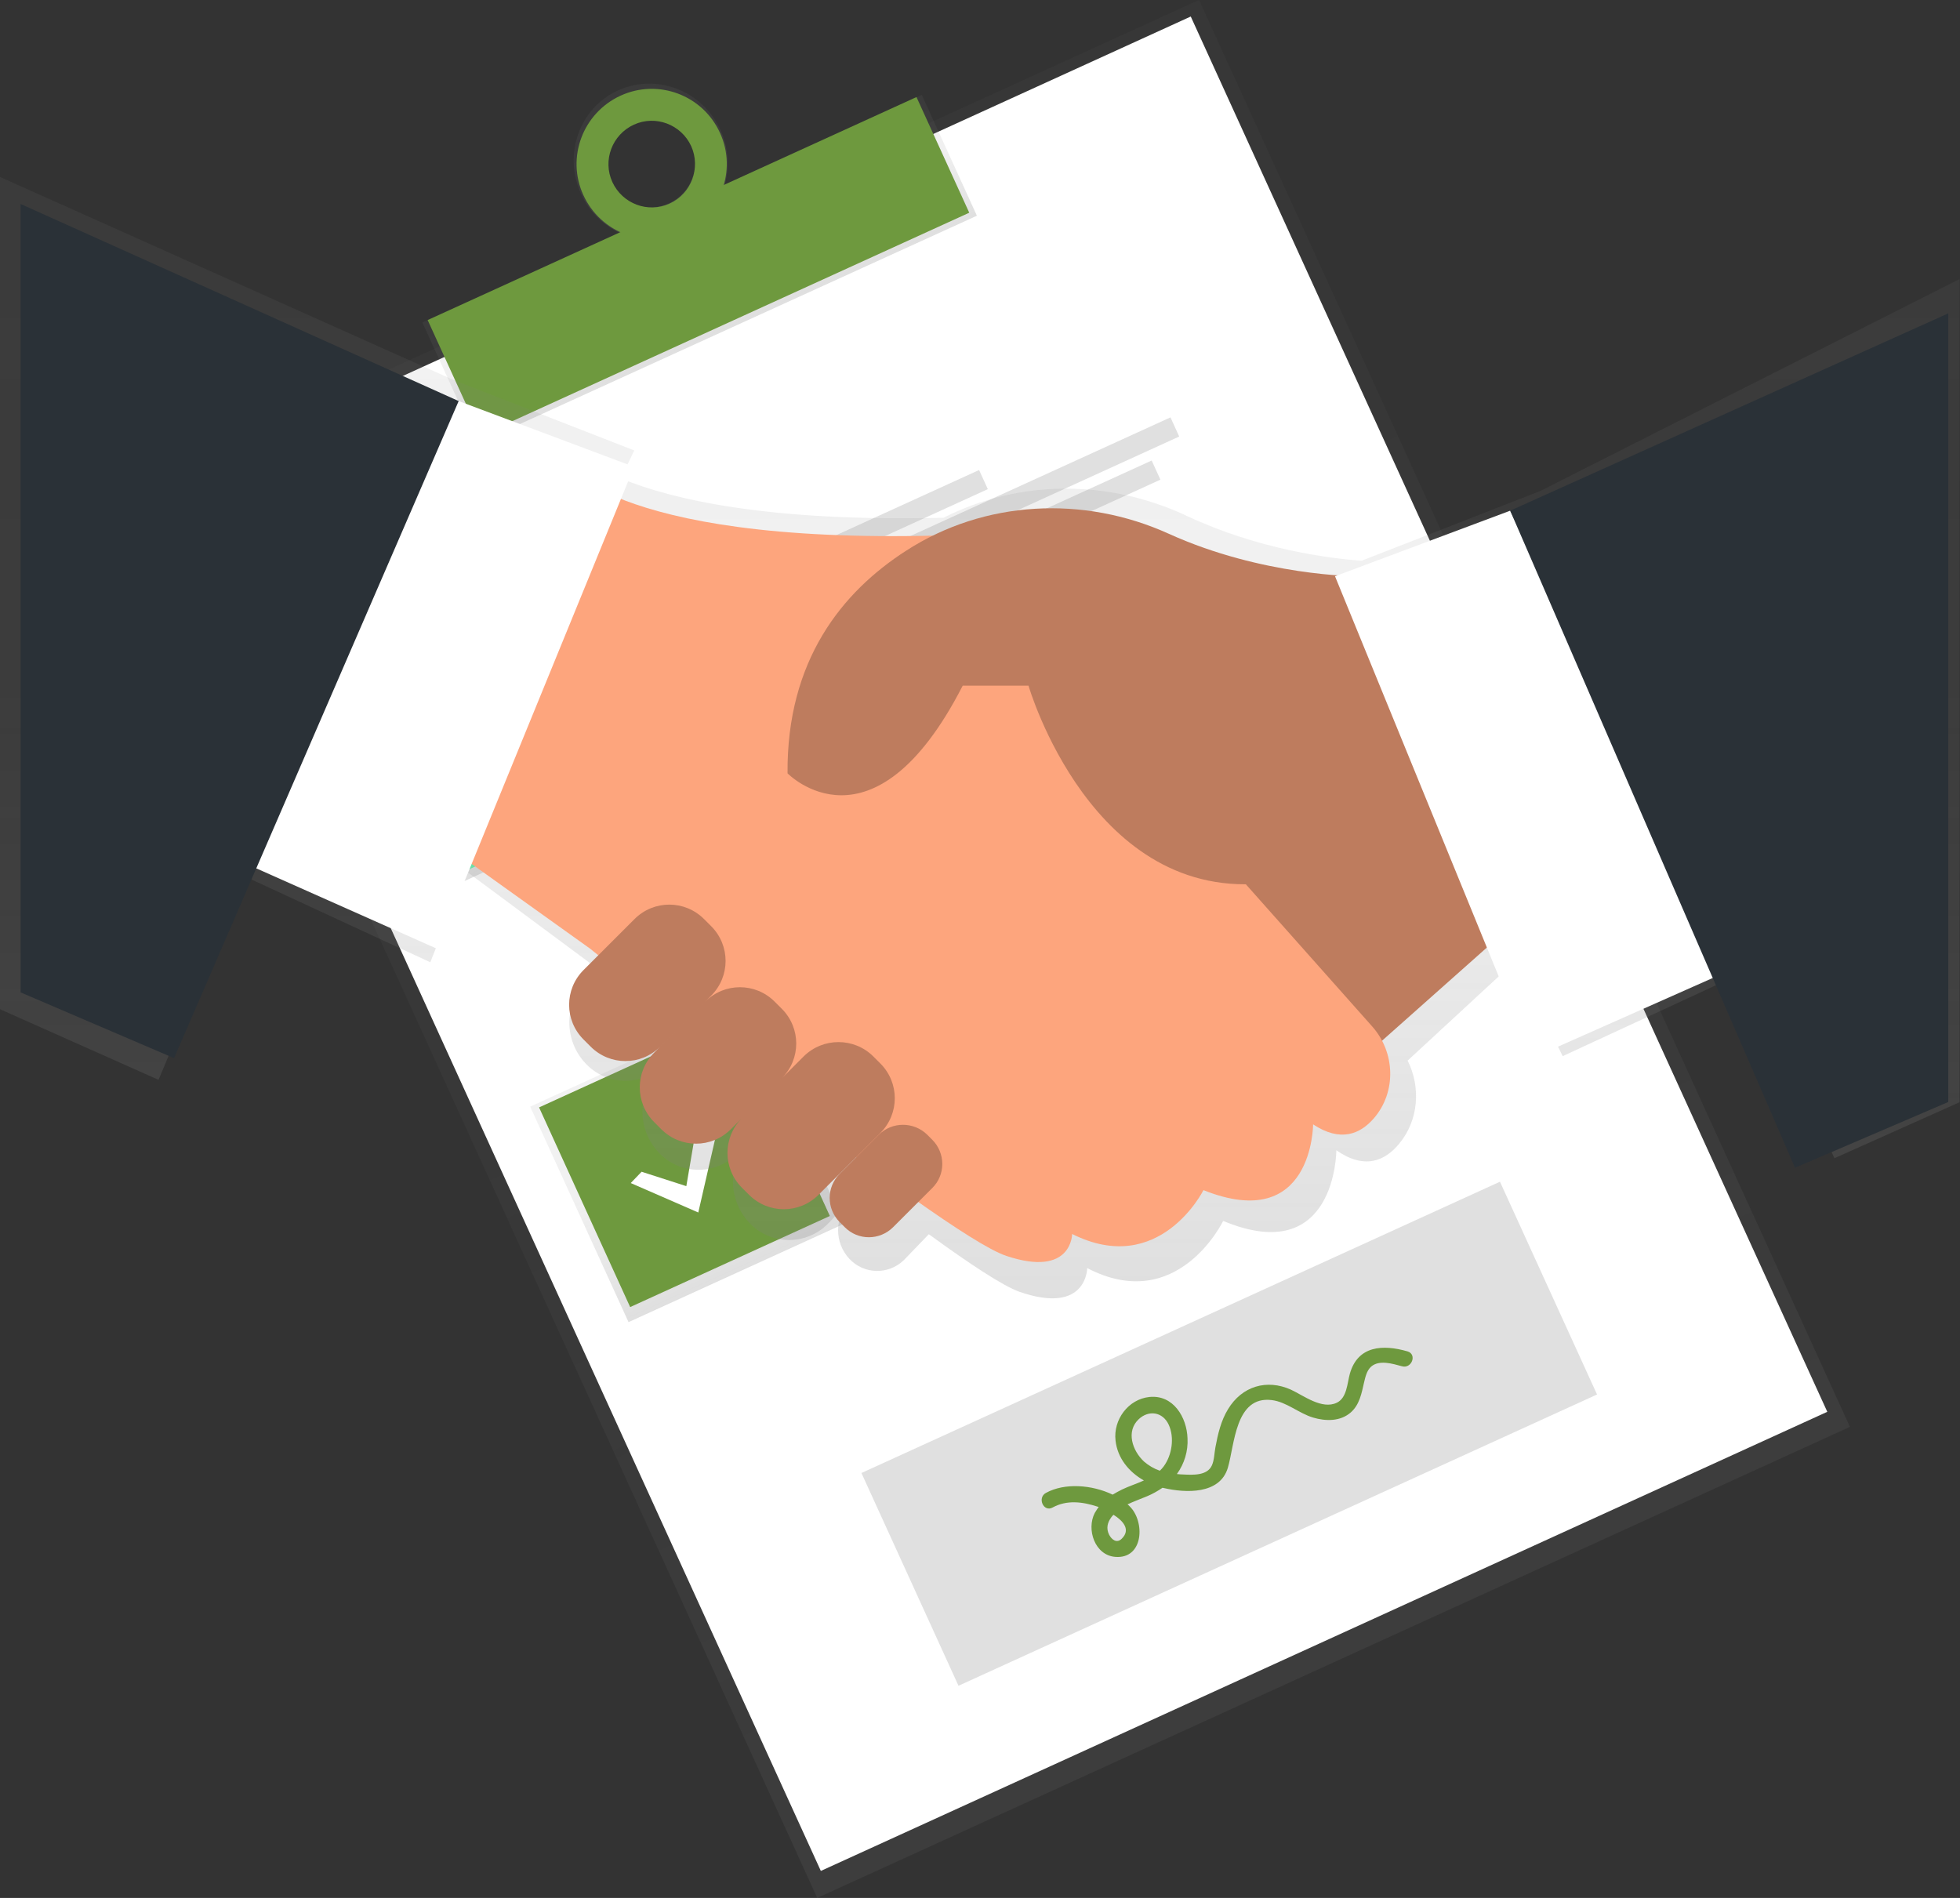
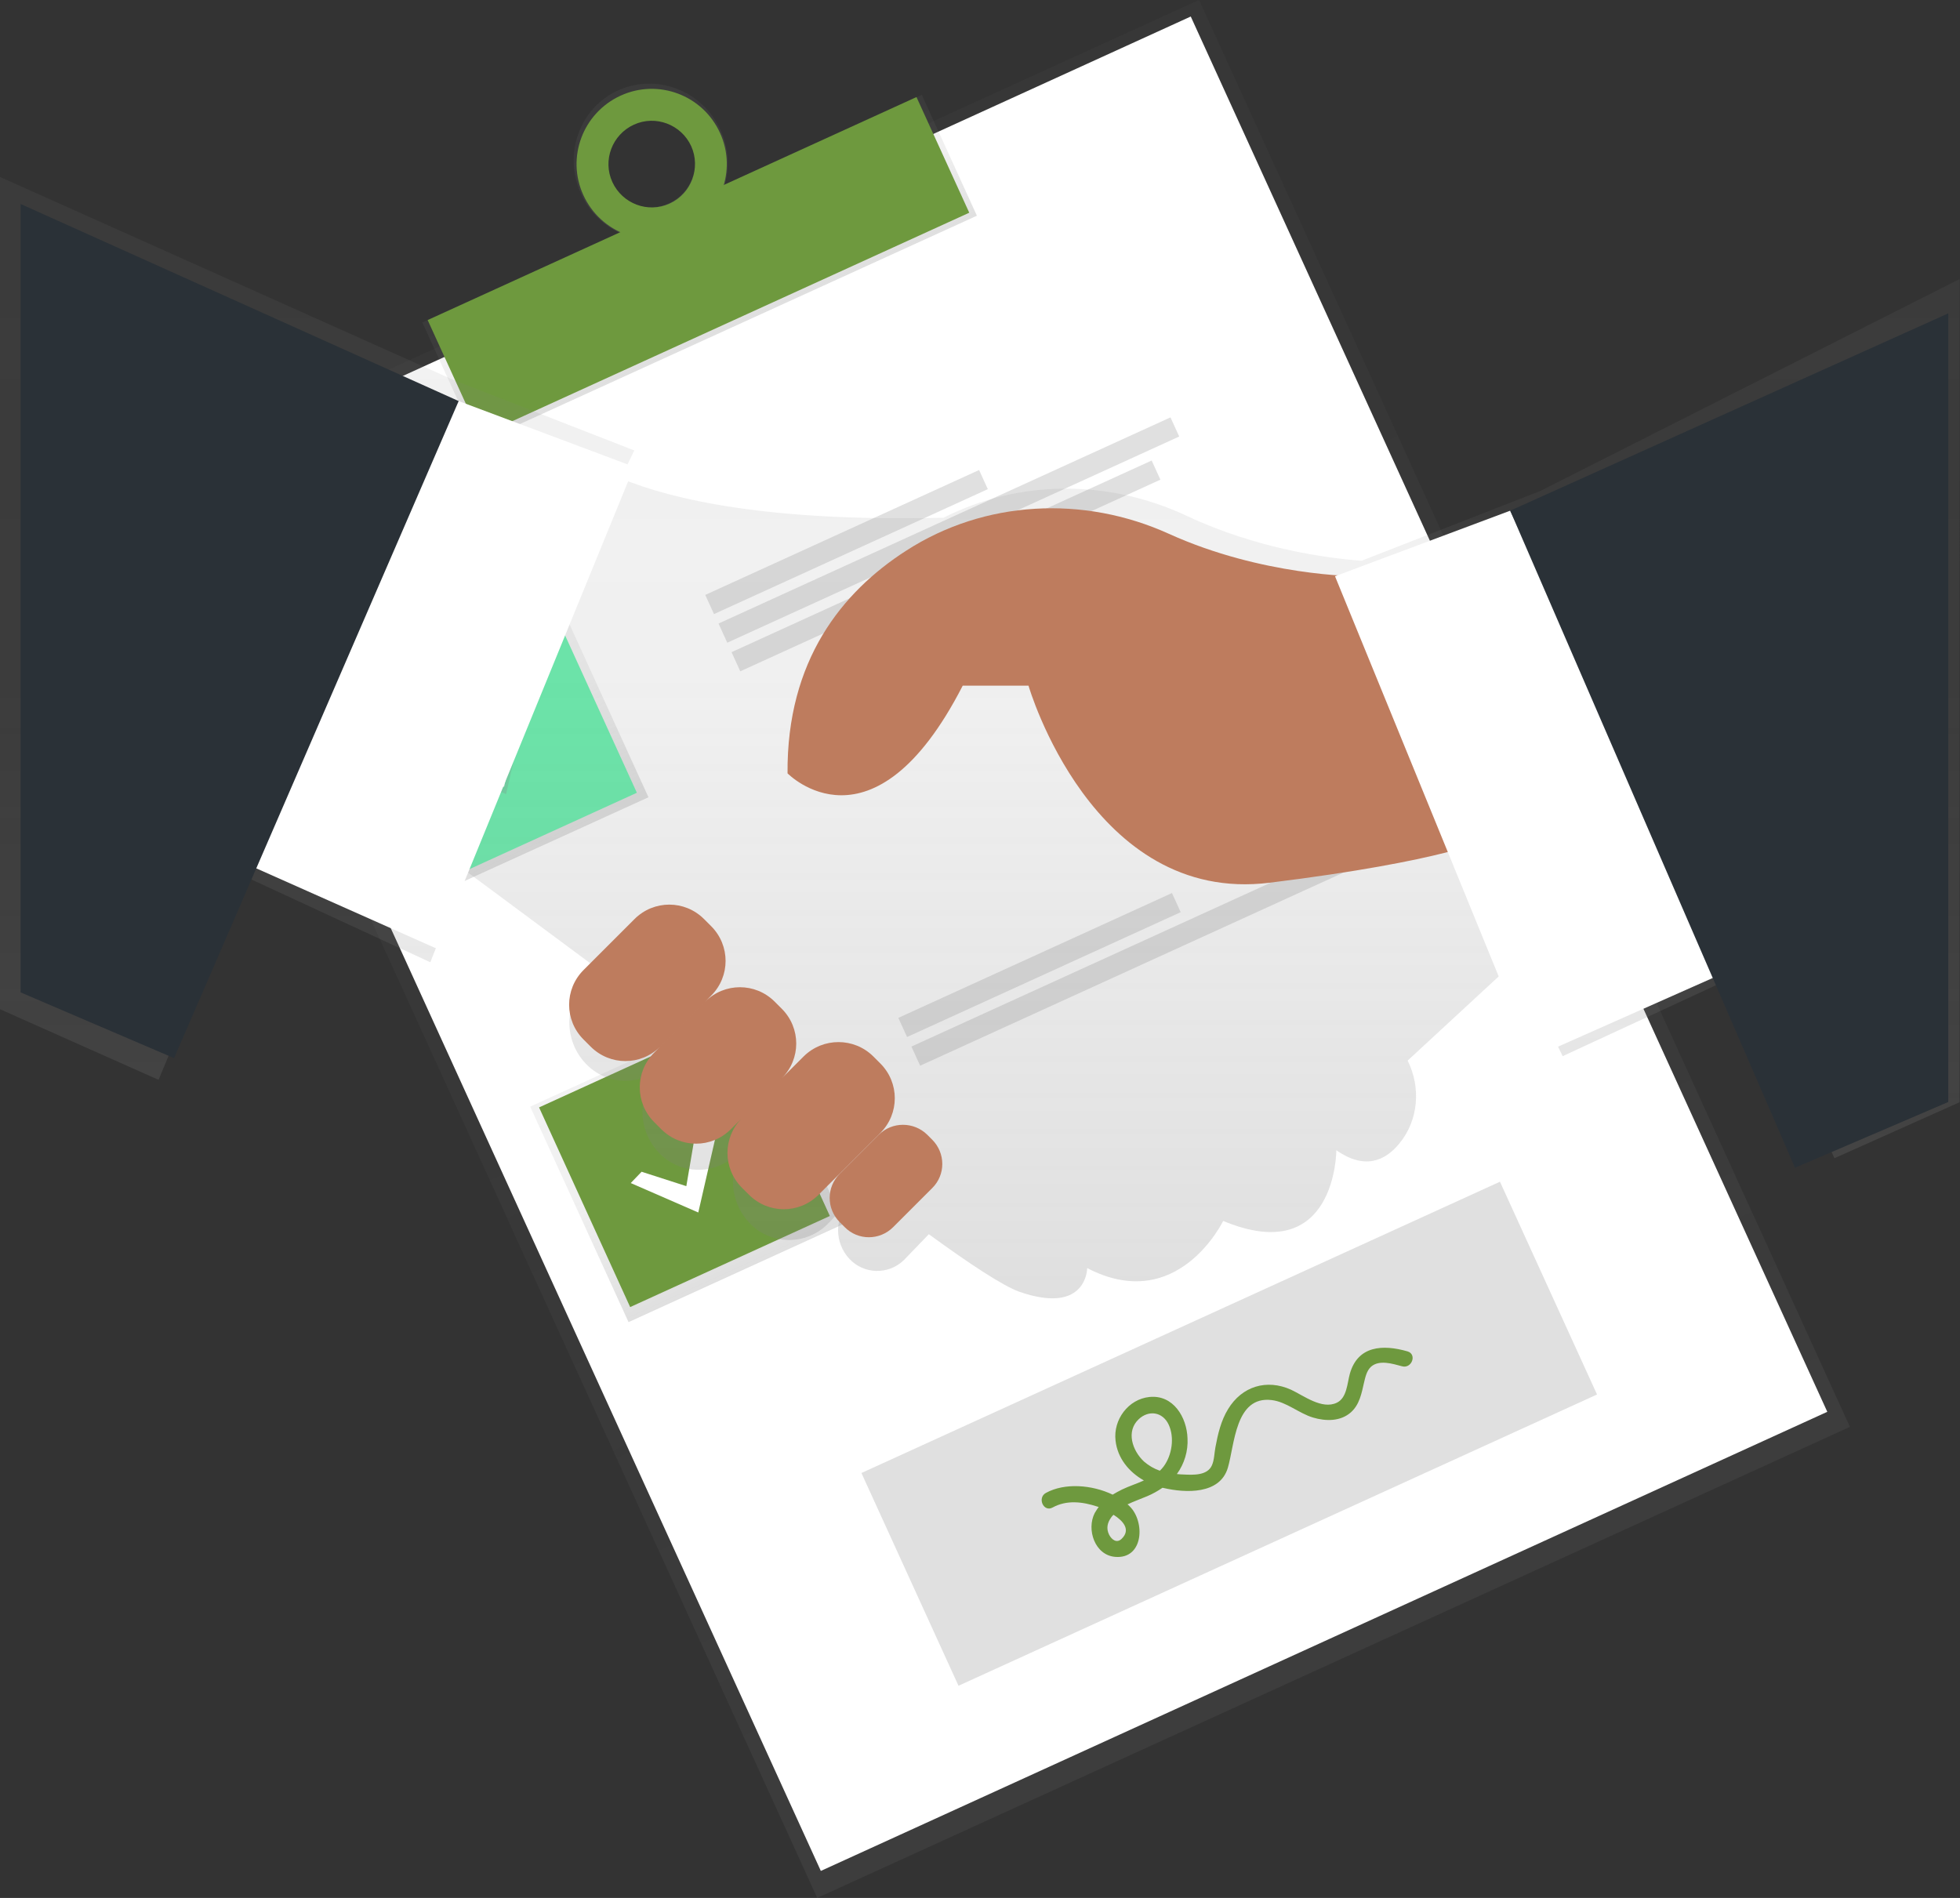
<svg xmlns="http://www.w3.org/2000/svg" id="_x31_96ecc45-c3c6-4b7d-8685-374129418fe3" viewBox="0 0 885 857">
  <rect x="0" y="0" width="885" height="857" fill="#333333" stroke="none" />
  <style>.st2{fill:#fff}.st5{fill:#6e993e}.st9{fill:#e0e0e0}.st12{fill:#be7c5e}</style>
  <g opacity=".5">
    <linearGradient id="SVGID_1_" gradientUnits="userSpaceOnUse" x1="520.494" y1="-160.25" x2="520.494" y2="547.88" gradientTransform="scale(1 -1) rotate(24.52 1919.79 -267.554)">
      <stop offset="0" stop-color="gray" stop-opacity=".25" />
      <stop offset=".54" stop-color="gray" stop-opacity=".12" />
      <stop offset="1" stop-color="gray" stop-opacity=".1" />
    </linearGradient>
    <path fill="url(#SVGID_1_)" d="M75.1 212.7L541.4 0l293.9 644.3L369 857z" />
  </g>
  <path transform="rotate(-24.522 454.112 426.149)" class="st2" d="M204.4 79.9h499.5v692.5H204.4z" />
  <linearGradient id="SVGID_2_" gradientUnits="userSpaceOnUse" x1="521.159" y1="500.93" x2="521.159" y2="560.95" gradientTransform="scale(1 -1) rotate(24.52 1919.775 -267.58)">
    <stop offset="0" stop-color="gray" stop-opacity=".25" />
    <stop offset=".54" stop-color="gray" stop-opacity=".12" />
    <stop offset="1" stop-color="gray" stop-opacity=".1" />
  </linearGradient>
  <path fill="url(#SVGID_2_)" d="M190.7 145.6L416.2 42.8l24.9 54.6-225.5 102.8z" />
  <linearGradient id="SVGID_3_" gradientUnits="userSpaceOnUse" x1="521.158" y1="548.687" x2="521.158" y2="619.615" gradientTransform="scale(1 -1) rotate(24.52 1919.785 -267.582)">
    <stop offset="0" stop-color="gray" stop-opacity=".25" />
    <stop offset=".54" stop-color="gray" stop-opacity=".12" />
    <stop offset="1" stop-color="gray" stop-opacity=".1" />
  </linearGradient>
  <path d="M279.1 40.8c-17.4 7.9-24.9 28.8-16.8 46.6s28.8 25.8 46.2 17.9 24.9-28.8 16.8-46.6-28.8-25.8-46.2-17.9zm23.2 50.9c-10.2 4.9-22.4.7-27.4-9.5s-.7-22.4 9.5-27.4c10.2-4.9 22.4-.7 27.4 9.5.1.1.1.3.2.4 4.7 10.2.4 22.3-9.7 27z" fill="url(#SVGID_3_)" />
  <path transform="rotate(-24.522 315.357 120.348)" class="st5" d="M194.1 91.6h242.6V149H194.1z" />
  <path class="st5" d="M280.2 43.2c-17 7.8-24.6 27.9-16.8 44.9s27.9 24.6 44.9 16.8c17-7.8 24.6-27.9 16.8-44.9-7.8-17.1-27.9-24.6-44.9-16.8zm22.2 48.7c-9.8 4.5-21.4.1-25.9-9.7s-.1-21.4 9.7-25.9c9.8-4.5 21.4-.1 25.9 9.7 4.4 9.8.1 21.4-9.7 25.9z" />
  <linearGradient id="SVGID_4_" gradientUnits="userSpaceOnUse" x1="347.709" y1="323.57" x2="347.709" y2="430.51" gradientTransform="scale(1 -1) rotate(24.52 1919.795 -267.572)">
    <stop offset="0" stop-color="gray" stop-opacity=".25" />
    <stop offset=".54" stop-color="gray" stop-opacity=".12" />
    <stop offset="1" stop-color="gray" stop-opacity=".1" />
  </linearGradient>
  <path fill="url(#SVGID_4_)" d="M151.1 307l97.3-44.3 44.4 97.3-97.3 44.3z" />
  <linearGradient id="SVGID_5_" gradientUnits="userSpaceOnUse" x1="348.069" y1="111.65" x2="348.069" y2="218.59" gradientTransform="scale(1 -1) rotate(24.52 1919.797 -267.563)">
    <stop offset="0" stop-color="gray" stop-opacity=".25" />
    <stop offset=".54" stop-color="gray" stop-opacity=".12" />
    <stop offset="1" stop-color="gray" stop-opacity=".1" />
  </linearGradient>
  <path fill="url(#SVGID_5_)" d="M239.4 499.7l97.3-44.4 44.4 97.3-97.3 44.4z" />
  <path transform="rotate(-24.522 221.944 333.517)" fill="#69f0ae" d="M172.4 283.9h99.1V383h-99.1z" />
  <path transform="rotate(-24.522 309.074 524.544)" class="st5" d="M259.5 475h99.1v99.1h-99.1z" />
  <path transform="rotate(-24.522 382.259 244.772)" class="st9" d="M314.3 240h135.9v9.5H314.3z" />
  <path transform="rotate(-24.522 428.41 239.354)" class="st9" d="M316.3 234.6h224.3v9.5H316.3z" />
  <path transform="rotate(-24.522 427.113 255.568)" class="st9" d="M322.9 250.8h208.5v9.5H322.9z" />
  <path transform="rotate(-24.522 469.393 435.807)" class="st9" d="M401.5 431h135.8v9.5H401.5z" />
  <path transform="rotate(-24.522 515.54 430.38)" class="st9" d="M403.4 425.6h224.3v9.5H403.4z" />
-   <path transform="rotate(-24.522 514.247 446.603)" class="st9" d="M410 441.8h208.5v9.5H410z" />
  <linearGradient id="SVGID_6_" gradientUnits="userSpaceOnUse" x1="347.708" y1="351.452" x2="347.708" y2="403.945" gradientTransform="scale(1 -1) rotate(24.52 1919.79 -267.56)">
    <stop offset="0" stop-color="gray" stop-opacity=".25" />
    <stop offset=".54" stop-color="gray" stop-opacity=".12" />
    <stop offset="1" stop-color="gray" stop-opacity=".1" />
  </linearGradient>
  <path fill="url(#SVGID_6_)" d="M199 337.5l23.3 7.5 7.6-44.7 11.3 3.1-12.7 55.2-35-15.3z" />
  <path class="st2" d="M202 336.9l20.2 6.5 6.6-38.8 9.8 2.7-11 48-30.5-13.3zm87.7 192.2l20.2 6.5 6.6-38.8 9.8 2.7-11 48-30.5-13.3z" />
  <path transform="rotate(-24.522 555.047 647.433)" class="st9" d="M396.6 594.6h316.9v105.6H396.6z" />
  <path class="st5" d="M635.5 610.2c-11.1-3.2-22.4-2.6-26 10.1-1.2 4.3-1.3 10.9-5.9 13.1-6.7 3.2-14.9-3.2-20.7-5.9-10.9-4.9-22.1-1.6-28.4 8.8-3.2 5.2-4.6 11.3-5.7 17.2-.5 2.6-.5 5.8-1.6 8.2-2.1 4.7-8.6 4.3-12.9 4.1-.9 0-1.9-.1-2.9-.2 3.4-4.7 5.1-10.4 4.8-16.1-.3-9.5-6.4-19.8-17.2-18.7-9.6 1-16.4 10.3-15.3 19.7.9 8 6.1 14.2 12.8 18-3.3 1.5-6.8 2.6-9.9 4.1-1.4.7-2.9 1.5-4.2 2.3-9.4-4.5-21.7-5.4-30.1-.8-4.1 2.2-1.1 8.9 3 6.6 6.4-3.5 13.5-2.6 20.2-.4l.6.2c-.7.8-1.2 1.8-1.8 2.7-3.8 7.4 0 19 9.2 19.8 13 1.1 13.6-16.1 6.5-22.9-.3-.3-.6-.6-.9-.8 2.9-1.4 6.1-2.5 8.9-3.7 2.4-1 4.7-2.3 6.9-3.8l.5.1c9.9 2.3 25.4 3 29-9.1 3.1-10.4 3.3-32.6 19.8-30.6 6.7.8 12.3 6 18.7 7.9 5.7 1.7 12.4 1.8 17.1-2.4 3.9-3.5 4.8-8.6 5.9-13.4.6-2.5 1.2-5.4 3.2-7.2 3.7-3.2 9.7-1.3 13.8-.2 4.5 1.4 7.1-5.4 2.6-6.7zm-129 84.6c-2.2 2.2-4.5.5-5.7-1.8-1.4-2.8-.8-5.5 1-7.9.3-.4.6-.8 1-1.1 4.3 2.7 7.9 6.7 3.7 10.8zm7.7-54c4.5-4.2 10.8-3.3 13.5 2.5s1.5 13.8-2.3 18.9c-.5.7-1.1 1.3-1.7 1.9-2.6-.9-5-2.3-7.1-4.1-5.3-4.9-8.3-13.7-2.4-19.2z" />
  <linearGradient id="SVGID_7_" gradientUnits="userSpaceOnUse" x1="599.595" y1="250.889" x2="599.595" y2="757.22" gradientTransform="matrix(1 0 0 -1 -157.12 837.08)">
    <stop offset="0" stop-color="gray" stop-opacity=".25" />
    <stop offset=".54" stop-color="gray" stop-opacity=".12" />
    <stop offset="1" stop-color="gray" stop-opacity=".1" />
  </linearGradient>
  <path d="M695.5 221.7l-80.7 31.5c-15.2-1.1-47.1-5.3-78.8-20.2-35.3-16.6-75.7-16.6-110 .8-79 1.9-122.5-8.2-145.7-17.8l6.1-12.6-81.8-31.9L0 79.9v375.8l71.6 31.9 38.4-92.1 84.3 39 16.2-41.1 55.4 41.1 3.8 3.2-5.2 5.4c-9.9 10.4-9.9 26.8 0 37.2 9.4 9.9 24.9 10.3 34.8 1 .3-.3.7-.6 1-1l-2.8 3c-9.9 10.4-9.9 26.8 0 37.2 9.4 9.9 24.9 10.3 34.8 1 .3-.3.7-.6 1-1l16.4-17.1-11.3 11.6c-9.9 10.4-9.9 26.8 0 37.2 9.4 9.9 24.9 10.3 34.8 1 .3-.3.7-.6 1-1l16.2-16.8-6.8 7.1c-6.9 7.3-6.9 18.7 0 26 6.5 6.9 17.4 7.2 24.3.7.2-.2.5-.4.7-.7l10.8-11.2c18.5 13.5 33.6 23.4 40.9 26 30.6 10.6 30.6-10.7 30.6-10.7 40.9 21.3 61.4-21.3 61.4-21.3 51.1 21.3 51.1-31.9 51.1-31.9 12.8 8.9 22 4.8 28.4-3 8.8-10.6 9.8-25.5 3.8-37.5l48.9-45.2 21.1 43.2 84.3-39 38.4 85.1 56.5-25.3V126l-189.3 95.7z" fill="url(#SVGID_7_)" />
-   <path class="st12" d="M681.9 418.5l-89 79.1L523.7 369l158.2-39.5z" />
-   <path d="M256.6 210.8s28.6 39.6 197.8 29.7l98.9 148.4 66.3 74.6c10.4 11.7 11 29.5.8 41.4-6.2 7.2-15.1 11-27.5 2.8 0 0 0 49.5-49.5 29.7 0 0-19.8 39.6-59.3 19.8 0 0 0 19.8-29.7 9.9S266.5 428.4 266.5 428.4l-69.2-49.5 59.3-168.1z" fill="#fda57d" />
  <path class="st12" d="M612.7 260.2s-42.7 0-85-19.2c-38.4-17.4-83.2-15.2-118.6 7.7-28.9 18.6-53.9 49.5-53.5 100.5 0 0 38.5 39.6 79.1-39.6h29.7s28.6 98.9 108.8 89 98.9-19.8 98.9-19.8l-59.4-118.6zM349.8 452.3l3.2 3.2c8.7 8.7 8.7 22.7 0 31.4l-23 23c-8.7 8.7-22.7 8.7-31.4 0l-3.2-3.2c-8.7-8.7-8.7-22.7 0-31.4l23-23c8.7-8.7 22.7-8.7 31.4 0zM317.9 415l3.2 3.2c8.7 8.7 8.7 22.7 0 31.4l-23 23c-8.7 8.7-22.7 8.7-31.4 0l-3.2-3.2c-8.7-8.7-8.7-22.7 0-31.4l23-23c8.7-8.7 22.7-8.7 31.4 0zm76.4 62l3.2 3.2c8.7 8.7 8.7 22.7 0 31.4l-27.9 27.9c-8.7 8.7-22.7 8.7-31.4 0l-3.2-3.2c-8.7-8.7-8.7-22.7 0-31.4l27.9-27.9c8.7-8.6 22.7-8.6 31.4 0zm24.4 35.4l2.2 2.2c6.1 6.1 6.1 15.9 0 21.9l-17.6 17.6c-6.1 6.1-15.9 6.1-21.9 0l-2.2-2.2c-6.1-6.1-6.1-15.9 0-21.9l17.6-17.6c6-6 15.8-6 21.9 0z" />
  <path class="st2" d="M780.8 438.3l-89 39.5-89-217.6 79.1-29.6zm-672.5-49.5l89 39.6 89-217.6-79.2-29.7z" />
  <path d="M9.3 92.1l197.8 89L78.6 477.8 9.3 448.1zm870.4 49.4l-197.8 89.1 128.6 296.7 69.2-29.7z" fill="#2a3137" />
</svg>